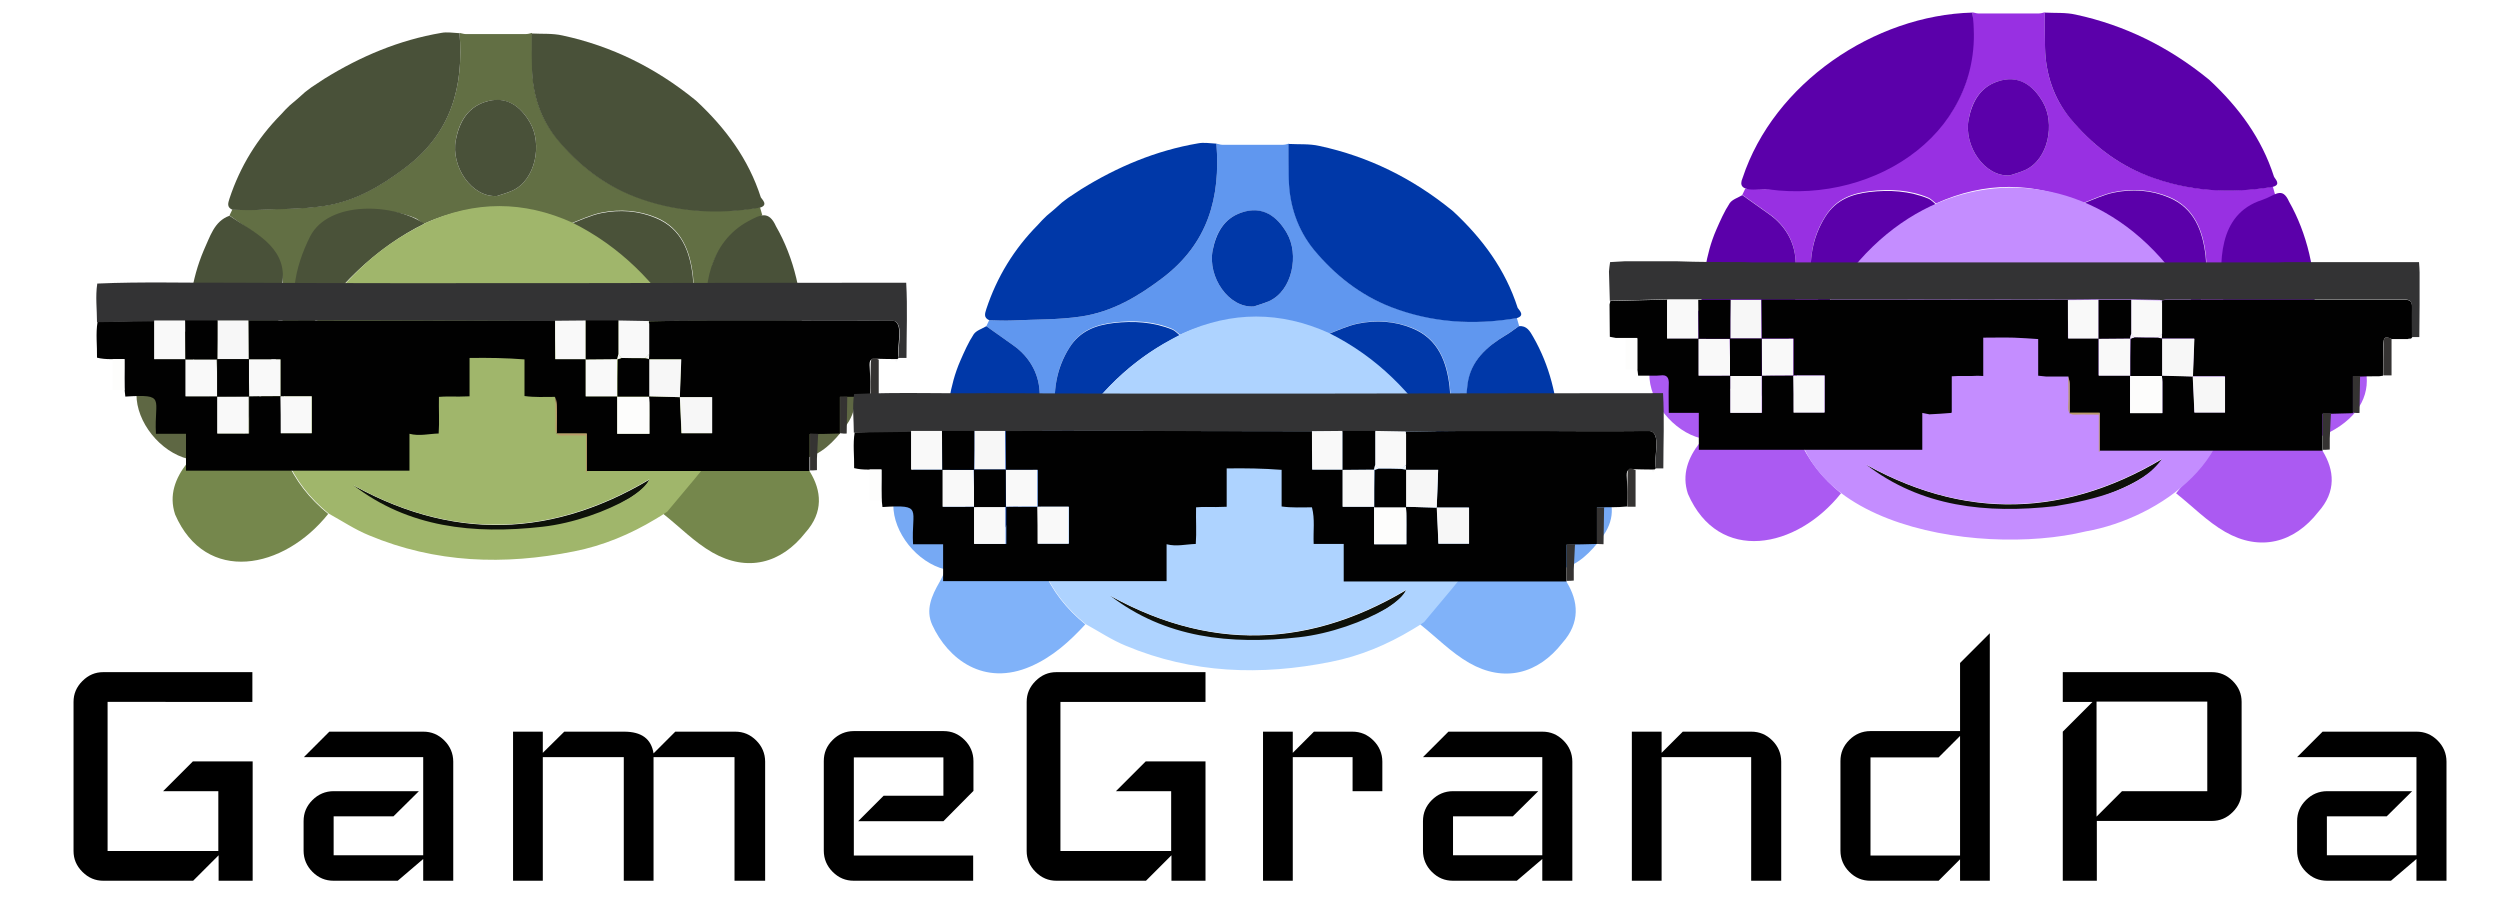
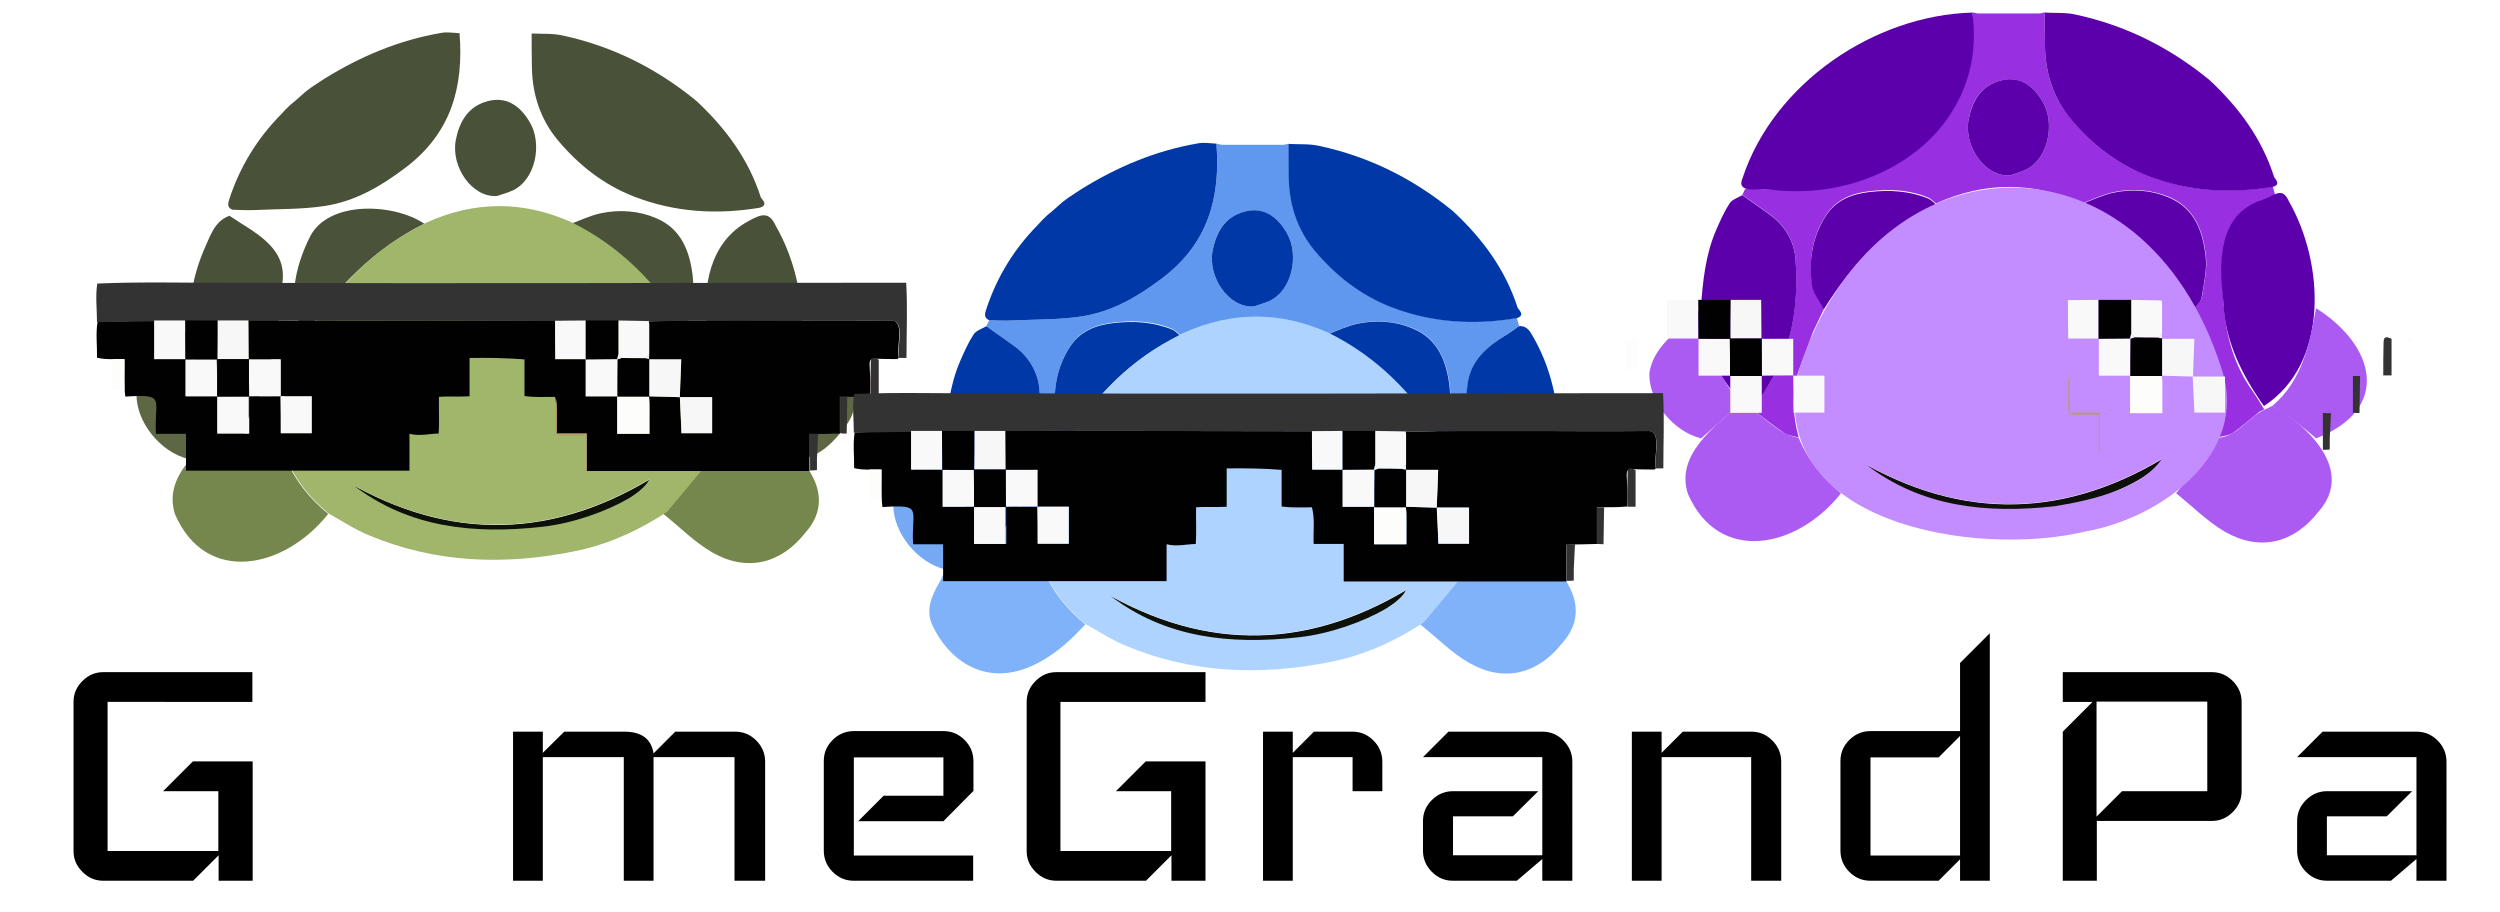
<svg xmlns="http://www.w3.org/2000/svg" version="1.1" id="Layer_1" x="0px" y="0px" viewBox="0 0 873.7 318.8" style="enable-background:new 0 0 873.7 318.8;" xml:space="preserve">
  <style type="text/css">
	.st0{fill:#626F44;}
	.st1{fill:#495139;}
	.st2{fill:#75874C;}
	.st3{fill:#5E6743;}
	.st4{fill:#4A5239;}
	.st5{fill:#0E110A;}
	.st6{fill:#A0B66B;}
	.st7{fill:#010101;}
	.st8{fill:#353332;}
	.st9{fill:#BA9A69;}
	.st10{fill:#333334;}
	.st11{fill:#F7F7F7;}
	.st12{fill:#F9F9F9;}
	.st13{fill:#FDFDFC;}
	.st14{fill:#E3E3E2;}
	.st15{fill:#9830E2;}
	.st16{fill:#5B00AA;}
	.st17{fill:#AB5AF2;}
	.st18{fill:#C48DFF;}
	.st19{fill:#6097EF;}
	.st20{fill:#0038A8;}
	.st21{fill:#80B2F9;}
	.st22{fill:#76A9F4;}
	.st23{fill:#AED3FF;}
</style>
  <g>
-     <path class="st0" d="M99.8,137c-2.4,7.7-2,15.4,0.1,23.1c-1.7-0.5-3.7-0.6-5.1-1.6c-3.7-2.5-7.3-5.4-10.9-8.1c2.4-4,5-7.9,7.3-12   c7-12.6,8.5-26.5,7.6-40.5c-0.4-6.4-3.7-12.1-9.3-16c-3.1-2.2-6.2-4.4-9.3-6.6c0.3-0.7,0.7-1.4,1-2.1c2.7,0,5.5,0.2,8.2,0.1   c8-0.4,16.1-0.2,24-1.4c10.6-1.6,19.6-6.8,28.3-13.4c16-12.1,20.4-28.2,18.9-47c0.7,0.1,1.4,0.4,2.1,0.4c7,0,14.1,0,21.1,0   c0.7,0,1.4-0.2,2.1-0.4c0,4.1,0,8.1,0.1,12.2c0.2,9.2,2.9,17.7,8.8,24.8c7.3,8.9,16.1,15.9,26.9,20c14.2,5.5,28.9,6.4,43.9,3.9   c0.3,0.9,0.5,1.9,0.8,2.8c-1.5,1-2.9,2.2-4.5,3.1c-6.6,4-12.3,9-13.4,17c-0.8,6.1-0.6,12.4-0.1,18.5c0.9,10.9,3.7,21.3,10.3,30.3   c1.4,2,2.6,4.1,3.9,6.2c-0.8,0.4-1.6,0.6-2.2,1.2c-2.9,2.3-5.6,4.8-8.6,6.9c-1.4,1-3.4,1.1-5.1,1.6c2.1-7.7,2.5-15.4,0.1-23.1   c-1-3-2-6-2.9-9c-2-4.3-4-8.5-5.9-12.8c1-1.3,2.6-2.5,2.8-4c0.8-4.9,2-9.9,1.4-14.7c-1-8.6-4-16.7-12.9-20.4   c-6.1-2.5-12.6-3-19.1-1.7c-3.9,0.8-7.5,2.6-11.3,4c-17-7.7-34-7.7-51,0c-0.9-0.7-1.6-1.5-2.6-2c-6.6-2.8-13.6-3.1-20.5-2.3   c-6.1,0.7-11.7,2.7-15.4,8.5c-4.8,7.4-6,15.5-4.8,23.9c0.4,3,2.8,5.7,4.2,8.6c-1.3,2.7-2.6,5.5-3.9,8.2   C103.2,128,101.5,132.5,99.8,137z M173.7,68.5c1.8-0.6,3.7-1.1,5.4-1.9c8.1-3.7,10.5-16.3,6.1-23.8c-3.3-5.7-8.4-9.6-15.9-7.1   c-6.1,2.1-8.9,7.2-10,13.2C157.5,58.2,164.9,69.1,173.7,68.5z" />
    <path class="st1" d="M160.6,11.6c1.5,18.8-2.9,34.9-18.9,47c-8.7,6.6-17.7,11.8-28.3,13.4c-7.9,1.2-16,1-24,1.4   c-2.7,0.1-5.5,0-8.2-0.1c-2-0.9-1.5-2.3-1-3.9c3.7-11.2,9.7-21,18-29.4c1-1.1,2-2.2,3.1-3.2c1.8-1.5,3.6-3,5.3-4.6   c0.7-0.5,1.4-1.1,2.1-1.6c1.6-1,3.1-2.1,4.7-3.1c12.6-7.8,26.1-13.5,40.8-16C156.2,11.1,158.4,11.5,160.6,11.6z" />
    <path class="st1" d="M265.5,72.6c-15,2.5-29.7,1.6-43.9-3.9c-10.8-4.2-19.6-11.2-26.9-20c-5.8-7.1-8.6-15.6-8.8-24.8   c-0.1-4.1-0.1-8.1-0.1-12.2c3.6,0.2,7.3-0.1,10.8,0.7c17.2,3.7,32.5,11.3,46.2,22.4c0.2,0.2,0.4,0.3,0.6,0.5   c10.2,9.5,18.2,20.3,22.5,33.7C266.3,69.7,268.7,71.7,265.5,72.6z" />
    <path class="st1" d="M80.2,75.4C88.3,81,99.9,85.9,98.8,98C97,116.9,95,135.1,84,150.5c-1.5-0.7-3-1.5-4.5-2.2   c-14.6-17-16.9-40.4-8.3-60.8C73.4,82.8,74.8,77.3,80.2,75.4z" />
    <path class="st1" d="M262.5,150.5c-7.8-11-14.8-22.9-15.4-36.5c-1.6-13.6,0.8-29.3,14.4-36.7c4.3-2.3,7.2-3.8,9.7,1.8   C283.6,100.6,285.4,135.6,262.5,150.5z" />
    <path class="st2" d="M262.5,150.5c1-0.5,2-1,3-1.5c12.7,7.2,28.8,22.8,16,37.1c-8.5,10.9-20.4,13.9-32.5,7   c-6.3-3.6-11.5-9-17.2-13.5c4.9-6.5,11.4-11.9,14.8-19.4C253.4,159.6,256.8,153.1,262.5,150.5z" />
    <path class="st2" d="M79.5,148.3c7.6,2.7,12.2,10.6,20.4,11.9c3.2,7.8,8.3,14.1,14.8,19.4c-15.5,19.5-42.8,24.8-53.5,0.2   C56.7,166.2,70.6,156.2,79.5,148.3z" />
    <path class="st3" d="M280.6,160.4c-2.3-1.9-4.4-3.8-6.8-5.6c-2.7-2-5.6-3.9-8.4-5.8c4.8-4.9,9.4-10.1,11.3-16.8   c1.6-5.7,2.6-11.5,3.9-17.3c6.4,4.3,11.9,9.5,15.7,16.3c3.5,6.2,3.5,12.3-1.1,18.2C291.4,154.4,287.1,158.9,280.6,160.4z" />
    <path class="st3" d="M79.5,148.3c-4.6,4-9.1,8.1-13.7,12.1c-9.8-2.4-18.2-12.9-18.1-22.6c1.4-10.4,11.5-15.8,18.1-22.9   C66.4,127.6,71.9,138.4,79.5,148.3z" />
    <path class="st4" d="M198.8,78.5c3.8-1.4,7.4-3.2,11.3-4c6.4-1.3,13-0.9,19.1,1.7c9,3.7,11.9,11.8,12.9,20.4   c0.6,4.8-0.6,9.8-1.4,14.7c-0.2,1.4-1.8,2.7-2.8,4C228.1,99.5,215.5,86.8,198.8,78.5z" />
    <path class="st4" d="M106.9,116.9c-7.2-9.8-3.8-23.8,1.5-34.3c6.5-12.6,29.3-11.6,39.9-4.4C131.5,86.4,116.5,101.1,106.9,116.9z" />
    <path class="st5" d="M117.2,165.9c36.5,22.8,73.2,23.5,109.8,1.7c-2.1,5.9-21.4,15.3-38.5,17.2   C162.2,187.7,137.4,184.7,117.2,165.9z" />
    <path class="st1" d="M173.7,68.5c-8.8,0.6-16.2-10.3-14.4-19.6c1.2-6,3.9-11.1,10-13.2c7.5-2.6,12.6,1.4,15.9,7.1   c4.4,7.5,2,20.1-6.1,23.8C177.3,67.4,175.5,67.9,173.7,68.5z" />
    <path class="st6" d="M247.8,136.4c-0.5-0.1-1-0.3-1.5-0.5c0,0,0,0,0,0C246.7,136.1,247.2,136.3,247.8,136.4c-1-3-2-6-2.9-9   c-2-4.3-4-8.5-5.9-12.8c-9.7-15.7-22.3-28.5-39-36.8c-17-7.7-34-7.7-51,0c-2.3,1.2-4.6,2.4-6.8,3.7c-14,8.2-24.8,19.7-33.3,33.7   c-1.3,2.7-2.6,5.5-3.9,8.2c0,0,0,0,0,0c-1.7,4.5-3.4,9.1-5,13.6c-2.4,7.7-2,15.4,0.1,23.1c3.2,7.8,8.3,14.1,14.8,19.4   c4.7,2.6,9.2,5.6,14.1,7.6c23.2,9.7,47.2,10.5,71.6,5.6c10.2-2,19.7-6,28.5-11.3c1.4-0.8,2.8-1.7,4.1-2.6c4.1-5,8.4-9.9,12.4-14.9   c1-1.3,1.6-3,2.4-4.5C249.8,151.8,250.2,144.1,247.8,136.4z M189.5,184.1c-24,2.7-46.8,0.3-66.1-14.6c34.4,19.1,69,18.5,103.5-2   c-0.7,1.9-3.3,4.3-7,6.6C212.2,178.6,200.4,182.9,189.5,184.1z" />
    <g>
      <path class="st7" d="M160.5,138.6c-2.4,0-4.7-0.1-7.1,0.1c-0.1,4.5,0.2,8.7-0.1,12.8c-3.5,0.1-6.7,1-10.2,0.1c0,4.5,0,8.6,0,12.9    c-26.2,0-52.2,0-78.1,0c0-4.2,0-8.4,0-12.9c-3.7,0-7,0-10.5,0c-0.7-12.4,3.8-13.9-10.7-13c-0.6-4.5-0.2-8.6-0.3-13.1    c-3.4-0.1-6.4,0.3-9.6-0.5c0.1-4.2-0.5-8.4,0.2-12.5c6.6-0.2,13.2-0.3,19.9-0.5c0,4.4,0,8.7,0,13.5c3.7,0,7.4,0,11,0    c0,4.3,0,8.5,0,13c3.8,0,7.4,0,11.1,0c0,4.3,0,8.6,0,13c3.7,0,7.2,0,11,0c0-4.4,0-8.7,0-13c3.7,0,7.4,0,11.1,0c0,4.4,0,8.7,0,12.9    c3.8,0,7.3,0,10.8,0c0-4.4,0-8.6,0-12.9c-3.7,0-7.3,0-10.9,0c0-4.4,0-8.8,0-12.9c-4,0-7.5,0-11.1,0c0-4.5-0.1-9.1-0.1-13.6    c35.7,0,71.4,0,107.1,0.1c0,4.4,0,8.7,0,13.4c3.8,0,7.2,0,10.7,0c0,4.3,0,8.6,0,13c4,0,7.5,0,11,0c0,4.3,0,8.6,0,13.1    c4.2,0,7.4,0,11.2,0c-0.1-4.6,0.2-8.8-0.2-13.1c3.6,0.1,7.2,0.2,10.9,0.3c0.2,4.2,0.4,8.5,0.5,12.6c3.7,0,7.2,0,10.7,0    c0-4.4,0-8.6,0-12.6c-3.9,0-7.6,0-11.3,0c0.2-4.5,0.4-9,0.5-13.2c-4.1,0-7.8,0-11.4,0c0.2-4.4,0-8.9,0.1-13.3    c28.3-0.7,56.8,0,85.1-0.3c4.5,0.4,1.3,9.7,2.3,13c-0.2,0.2-0.3,0.4-0.5,0.5c-13.6,0.1-8.6-2.6-9.6,12.9    c-3.6,0.4-6.9,0.2-10.5,0.3c0,4.4,0,8.6,0,12.8c-3.6,0.1-6.9,0.2-10.6,0.2c0,4.5,0,8.7,0,12.9c-26,0-51.9,0-77.9,0    c0-4.3,0-8.5,0-13.1c-3.8,0-7.1,0-10.5,0c-0.2-4.6,0.5-8.6-0.6-12.8c-3.6,0-7,0.2-10.6-0.3c0-4.4,0-8.6,0-12.8    c-6.5-0.5-12.6-0.6-19.2-0.5c0,4.8,0,9.1,0,13.4C163,138.5,161.7,138.6,160.5,138.6z" />
      <path class="st8" d="M293.6,151.4c0-4.2,0-8.4,0-12.8c1,0,1.8,0,2.5,0c-0.1,4.3-0.1,8.6-0.2,12.9    C295.2,151.6,294.4,151.5,293.6,151.4z" />
      <path class="st9" d="M205.1,165.1c-0.1,0-0.2,0.1-0.3,0.1c0-4.2,0-8.4,0-13c-3,0-5.6-0.1-8.2,0c-1.8,0.1-2.6-0.5-2.5-2.8    c0.2-3.6,0-7.1,0-10.7c0.2,0.9,0.5,1.8,0.5,2.7c0.1,3.3,0,6.5,0,10.1c3.4,0,6.7,0,10.5,0c0,4.6,0,8.8,0,13.1    C205.1,164.7,205.1,164.9,205.1,165.1z" />
      <path class="st10" d="M80.7,98.8c78.6,0.4,157.3,0,236,0c0.5,8.9,0.1,17.4,0.1,26.3c-0.9,0-1.7,0-2.6,0c-0.9-3.3,2.2-12.7-2.3-13    c-28.5,0.2-57.2-0.3-85.7,0.2c-64.1-0.1-128.2-0.8-192.3,0.3c0-4.5-0.6-9,0.1-13.5C49.7,98.4,65.2,98.9,80.7,98.8z" />
      <path class="st11" d="M237.6,138.8c3.7,0,7.5,0,11.3,0c0,4,0,8.2,0,12.6c-3.5,0-7.1,0-10.7,0C238,147.2,237.8,143,237.6,138.8    C237.6,138.8,237.6,138.8,237.6,138.8z" />
      <path class="st12" d="M53.9,112c3.6,0,7.2,0,10.8,0c0,4.5,0.1,9.1,0.1,13.6l0.1-0.1c-3.6,0-7.2,0-11,0    C53.9,120.7,53.9,116.4,53.9,112z" />
      <path class="st11" d="M76,112c3.6,0,7.2,0,10.8,0c0,4.5,0.1,9.1,0.1,13.6l0.1-0.1c-3.7,0-7.4,0-11.1,0l0.1,0.1    C76,121.1,76,116.5,76,112z" />
      <path class="st12" d="M194,112.1c3.6,0,7.1-0.1,10.7-0.1c0,4.5,0,9.1,0,13.6l0.1-0.1c-3.5,0-7,0-10.7,0    C194,120.8,194,116.5,194,112.1z" />
      <path class="st11" d="M226.7,125.6c3.6,0,7.3,0,11.4,0c-0.2,4.2-0.3,8.7-0.5,13.2c0,0,0,0,0,0c-3.6-0.1-7.2-0.2-10.9-0.3l0.1,0.1    c0-4.4,0-8.7,0-13.1L226.7,125.6z" />
      <path class="st12" d="M75.9,138.5c-3.6,0-7.3,0-11.1,0c0-4.5,0-8.7,0-13c0,0-0.1,0.1-0.1,0.1c3.7,0,7.4,0,11.1,0l-0.1-0.1    C75.9,129.9,75.9,134.2,75.9,138.5L75.9,138.5z" />
      <path class="st12" d="M86.9,125.6c3.6,0,7.1,0,11.1,0c0,4.2,0,8.5,0,12.9c0,0,0.1-0.1,0.1-0.1c-3.7,0-7.4,0-11.1,0.1l0.1,0.1    C87,134.2,87,129.9,86.9,125.6L86.9,125.6z" />
      <path class="st12" d="M215.7,138.5c-3.5,0-7,0-11,0c0-4.4,0-8.7,0-13c0,0-0.1,0.1-0.1,0.1c3.7,0,7.4-0.1,11.1-0.1    C215.7,129.9,215.7,134.2,215.7,138.5L215.7,138.5z" />
      <path class="st12" d="M86.9,138.5c0,4.3,0,8.6,0,13c-3.8,0-7.3,0-11,0c0-4.4,0-8.7,0-13c0,0-0.1,0.1-0.1,0.1    C79.6,138.6,83.3,138.6,86.9,138.5L86.9,138.5z" />
      <path class="st12" d="M98,138.5c3.6,0,7.2,0,10.9,0c0,4.3,0,8.5,0,12.9c-3.5,0-7,0-10.8,0C98.1,147.2,98.1,142.8,98,138.5    C98.1,138.5,98,138.5,98,138.5z" />
      <path class="st13" d="M226.8,138.5c0.1,0.7,0.2,1.5,0.2,2.2c0,3.5,0,7.1,0,10.9c-0.9,0-1.6,0-2.3,0c-2.9,0-5.7,0-9,0    c0-4.5,0-8.8,0-13.1c0,0,0,0.1,0,0.1c3.7,0,7.4,0,11.1,0L226.8,138.5z" />
      <path class="st12" d="M216.1,112c3.4,0.1,6.8,0.1,10.3,0.2c0.2,0.3,0.3,0.6,0.5,0.9c0,3.6,0,7.2,0,10.7c-0.5,0.5-1,0.9-1.5,1.4    c-2.7,0-5.4-0.1-8.2-0.1c-0.4-0.4-0.7-0.9-1.1-1.3C216.1,119.9,216.1,116,216.1,112z" />
      <path class="st13" d="M39.4,136.3c0-3.6,0-7.2,0-10.8c1.3,0,2.7,0,4.1,0c0,3.6,0,7.2,0,10.8C42.2,136.3,40.8,136.3,39.4,136.3z" />
      <path class="st8" d="M307.1,125.7c0,4.2,0,8.3,0,12.8c-1.1,0-2,0-2.9,0c0-3.7,0-7.3,0.1-11C304.3,124.9,304.9,124.6,307.1,125.7z" />
      <path class="st8" d="M286,151.6c0,0.2-0.1,0.3-0.1,0.5c-0.1,2.8-0.3,5.5-0.4,8.3c0,1.2,0,2.4,0,3.9c-0.9,0.1-1.7,0.1-2.4,0.1    c0-4.2,0-8.3,0-12.9C284.2,151.6,285.1,151.6,286,151.6z" />
      <path class="st11" d="M225.4,125.2c0.5-0.5,1-0.9,1.5-1.4c0,0.6-0.1,1.2-0.1,1.8c0,0,0.1-0.1,0.1-0.1    C226.3,125.4,225.9,125.3,225.4,125.2z" />
      <path class="st14" d="M37,125.5c-0.3,0-0.7,0-1,0C36.3,125.5,36.7,125.5,37,125.5z" />
      <path class="st11" d="M313.8,125.6c-0.2,0.3-0.4,0.6-0.6,0.9c-0.1-0.3-0.3-0.5-0.4-0.8C313.1,125.6,313.5,125.6,313.8,125.6z" />
      <path class="st11" d="M226.8,113.1c-0.2-0.3-0.3-0.6-0.5-0.9c0.2,0,0.3,0,0.5,0.1C226.8,112.6,226.8,112.8,226.8,113.1z" />
      <path class="st7" d="M75.9,125.6c-3.7,0-7.4,0-11.1,0c0-4.5-0.1-9.1-0.1-13.6c3.8,0,7.5,0,11.3,0C76,116.5,76,121.1,75.9,125.6z" />
      <path class="st7" d="M216.1,112c0,3.9,0,7.9,0,11.8c-0.1,0.6-0.3,1.2-0.4,1.8l0.1-0.1c-3.7,0-7.4,0.1-11.1,0.1c0-4.5,0-9.1,0-13.6    C208.5,112,212.3,112,216.1,112z" />
      <path class="st7" d="M87,138.6c-3.7,0-7.4,0-11.1,0c0-4.4,0-8.7,0-13.1c3.7,0,7.4,0,11.1,0C87,129.9,87,134.2,87,138.6z" />
      <path class="st7" d="M225.4,125.2c0.5,0.1,1,0.2,1.5,0.3c0,4.4,0,8.7,0,13.1c-3.7,0-7.4,0-11.1,0c0-4.4,0-8.7,0.1-13.1    c0,0-0.1,0.1-0.1,0.1c0.5-0.2,1-0.3,1.5-0.5C219.9,125.2,222.6,125.2,225.4,125.2z" />
      <path class="st11" d="M217.2,125.1c-0.5,0.2-1,0.3-1.5,0.5c0.1-0.6,0.3-1.2,0.4-1.8C216.5,124.3,216.8,124.7,217.2,125.1z" />
    </g>
  </g>
  <g>
    <path class="st15" d="M628.5,129.8c-2.4,7.7-2,15.4,0.1,23.1c-1.7-0.5-3.7-0.6-5.1-1.6c-3.7-2.5-7.3-5.4-10.9-8.1   c2.4-4,5-7.9,7.3-12c7-12.6,8.5-26.5,7.6-40.5c-0.4-6.4-3.7-12.1-9.3-16c-3.1-2.2-6.2-4.4-9.3-6.6c0.3-0.7,0.7-1.4,1-2.1   c2.7,0,5.5,0.2,8.2,0.1c8-0.4,16.1-0.2,24-1.4c10.6-1.6,19.6-6.8,28.3-13.4c16-12.1,20.4-28.2,18.9-47c0.7,0.1,1.4,0.4,2.1,0.4   c7,0,14.1,0,21.1,0c0.7,0,1.4-0.2,2.1-0.4c0,4.1,0,8.1,0.1,12.2c0.2,9.2,2.9,17.7,8.8,24.8c7.3,8.9,16.1,15.9,26.9,20   c14.2,5.5,28.9,6.4,43.9,3.9c0.3,0.9,0.5,1.9,0.8,2.8c-1.5,1-2.9,2.2-4.5,3.1c-6.6,4-12.3,9-13.4,17c-0.8,6.1-0.6,12.4-0.1,18.5   c0.9,10.9,3.7,21.3,10.3,30.3c1.4,2,2.6,4.1,3.9,6.2c-0.8,0.4-1.6,0.6-2.2,1.2c-2.9,2.3-5.6,4.8-8.6,6.9c-1.4,1-3.4,1.1-5.1,1.6   c2.1-7.7,2.5-15.4,0.1-23.1c-1-3-2-6-2.9-9c-2-4.3-4-8.5-5.9-12.8c1-1.3,2.6-2.5,2.8-4c0.8-4.9,2-9.9,1.4-14.7   c-1-8.6-4-16.7-12.9-20.4c-6.1-2.5-12.6-3-19.1-1.7c-3.9,0.8-7.5,2.6-11.3,4c-17-7.7-34-7.7-51,0c-0.9-0.7-1.6-1.5-2.6-2   c-6.6-2.8-13.6-3.1-20.5-2.3c-6.1,0.7-11.7,2.7-15.4,8.5c-4.8,7.4-6,15.5-4.8,23.9c0.4,3,2.8,5.7,4.2,8.6c-1.3,2.7-2.6,5.5-3.9,8.2   C631.9,120.8,630.2,125.3,628.5,129.8z M702.4,61.3c1.8-0.6,3.7-1.1,5.4-1.9c8.1-3.7,10.5-16.3,6.1-23.8c-3.3-5.7-8.4-9.6-15.9-7.1   c-6.1,2.1-8.9,7.2-10,13.2C686.2,51,693.6,61.9,702.4,61.3z" />
    <path class="st16" d="M689.3,4.4c5.6,41.1-33.4,66.9-71.1,61.8c-3.2-0.4-11.7,1.7-9.2-4C619.9,29.1,655,5.3,689.3,4.4z" />
    <path class="st16" d="M794.3,65.3c-15,2.5-29.7,1.6-43.9-3.9c-10.8-4.2-19.6-11.2-26.9-20c-5.8-7.1-8.6-15.6-8.8-24.8   c-0.1-4.1-0.1-8.1-0.1-12.2c3.6,0.2,7.3-0.1,10.8,0.7c17.2,3.7,32.5,11.3,46.2,22.4c0.2,0.2,0.4,0.3,0.6,0.5   c10.2,9.5,18.2,20.3,22.5,33.7C795,62.5,797.4,64.5,794.3,65.3z" />
    <path class="st16" d="M608.9,68.2c3.1,2.2,6.2,4.4,9.3,6.6c5.6,3.9,8.9,9.6,9.3,16c1,14-0.6,27.9-7.6,40.5c-2.3,4.1-4.8,8-7.3,12   c-1.5-0.7-3-1.5-4.5-2.2c-0.6-1-1.2-2.1-1.9-3.1c-1.9-2.8-3.9-5.4-5.7-8.2c-4.1-6.8-5-14.5-6.1-22.1c0.7-9.3,1.6-18.7,5.4-27.4   c1.4-3.2,2.8-6.4,4.7-9.3C605.4,69.7,607.4,69.1,608.9,68.2z" />
    <path class="st16" d="M791.2,141.9c-7.8-11-13.7-22.9-14.2-36.5c-1.6-13.6-1.9-30.5,13.5-35.5c4.6-1.5,7-5,9.5,0.6   C812.3,92.1,814.1,127,791.2,141.9z" />
    <path class="st17" d="M791.2,143.3c1-0.5,2-1,3-1.5c12.7,7.2,28.8,22.8,16,37.1c-8.5,10.9-20.4,13.9-32.5,7   c-6.3-3.6-11.5-9-17.2-13.5c4.9-6.5,11.4-11.9,14.8-19.4C782.1,152.4,785.5,145.9,791.2,143.3z" />
    <path class="st17" d="M608.2,141.1c7.6,2.7,12.2,10.6,20.4,11.9c3.2,7.8,8.3,14.1,14.8,19.4c-15.5,19.5-42.8,24.8-53.5,0.2   C585.4,159,599.3,149,608.2,141.1z" />
    <path class="st17" d="M809.4,153.2c-4.7-4.2-9.9-7.9-15.2-11.4c10.3-8.7,13-21.5,15.2-34.1C830.2,120.8,835.8,143,809.4,153.2z" />
    <path class="st17" d="M608.2,141.1c-4.6,4-9.1,8.1-13.7,12.1c-9.8-2.4-18.2-12.9-18.1-22.6c1.4-10.4,11.5-15.8,18.1-22.9   C595.1,120.4,600.7,131.2,608.2,141.1z" />
    <path class="st16" d="M727.5,71.3c3.8-1.4,7.4-3.2,11.3-4c6.4-1.3,13-0.9,19.1,1.7c9,3.7,11.9,11.8,12.9,20.4   c0.6,4.8-0.6,9.8-1.4,14.7c-0.2,1.4-1.8,2.7-2.8,4C756.8,92.3,744.2,79.6,727.5,71.3z" />
    <path class="st16" d="M637.4,108.1c-1.5-2.9-3.8-5.6-4.2-8.6c-1.1-8.4,0.1-16.5,4.8-23.9c3.7-5.8,9.3-7.8,15.4-8.5   c6.9-0.8,13.9-0.4,20.5,2.3c1,0.4,1.7,1.3,2.6,2C659.7,79.6,647.1,92.3,637.4,108.1z" />
    <path class="st5" d="M645.9,158.7c36.5,22.8,73.2,23.5,109.8,1.7c-2.1,5.9-21.4,15.3-38.5,17.2   C690.9,180.5,666.2,177.4,645.9,158.7z" />
    <path class="st16" d="M702.4,61.3c-8.8,0.6-16.2-10.3-14.4-19.6c1.2-6,3.9-11.1,10-13.2c7.5-2.6,12.6,1.4,15.9,7.1   c4.4,7.5,2,20.1-6.1,23.8C706.1,60.2,704.2,60.7,702.4,61.3z" />
    <path class="st18" d="M776.5,129.2c-0.5-0.1-1-0.3-1.5-0.5c0,0,0,0,0,0C775.5,128.9,776,129,776.5,129.2   c-27-85.7-120.9-84.2-148,0.7c-12,53.3,62.3,65.1,100.5,55.8C755.1,181.1,786.1,158.8,776.5,129.2z M718.2,176.9   c-24,2.7-46.8,0.3-66.1-14.6c34.4,19.1,69,18.5,103.5-2C748.6,170.5,731.9,174.7,718.2,176.9z" />
    <g>
-       <path class="st7" d="M689.2,131.4c-1.4,0-2.8,0-4.3,0c-0.2,0-0.4,0-0.5,0c-0.7,0-1.5,0.1-2.3,0.1c0,4.3,0,8.3,0,12.3    c0,0.2-0.1,0.4-0.1,0.5c-2.6,0.2-5.2,0.4-7.7,0.5c-0.7-0.1-1.4-0.3-2.5-0.5c0,4.5,0,8.6,0,12.9c-26.2,0-52.2,0-78.1,0    c0-4.2,0-8.4,0-12.9c-3.7,0-7,0-10.5,0c0-3.5-0.1-6.7,0-9.8c0.2-2.7-0.8-3.6-2.9-3.3c-0.9,0.1-1.7,0.1-2.6,0.1c-1.7,0-3.5,0-5.2,0    c-0.1-1.1-0.2-1.7-0.3-2.4c0-3.6,0-7.2,0-10.8c-1.5,0-2.8,0-4.1,0c-0.8,0-1.6,0-2.4,0c-0.3,0-0.7,0-1,0c-0.7-0.1-1.4-0.3-2.1-0.4    c0-3.8-0.1-7.6-0.1-11.3c0.1-0.4,0.2-0.8,0.3-1.2c6.6-0.2,13.2-0.3,19.9-0.5c0,4.4,0,8.7,0,13.5c3.7,0,7.4,0,11,0    c0,4.3,0,8.5,0,13c3.8,0,7.4,0,11.1,0c0,4.3,0,8.6,0,13c3.7,0,7.2,0,11,0c0-4.4,0-8.7,0-13c3.7,0,7.4,0,11.1,0c0,4.4,0,8.7,0,12.9    c3.8,0,7.3,0,10.8,0c0-4.4,0-8.6,0-12.9c-3.7,0-7.3,0-10.9,0c0-4.4,0-8.8,0-12.9c-4,0-7.5,0-11.1,0c0-4.5-0.1-9.1-0.1-13.6    c14,0,28,0,42,0c21.7,0,43.4,0.1,65.1,0.1c0,4.4,0,8.7,0,13.4c3.8,0,7.2,0,10.7,0c0,4.3,0,8.6,0,13c4,0,7.5,0,11,0    c0,4.3,0,8.6,0,13.1c3.3,0,6.1,0,9,0c0.7,0,1.4,0,2.3,0c0-3.8,0-7.4,0-10.9c0-0.7-0.1-1.5-0.2-2.2c3.6,0.1,7.2,0.2,10.9,0.3    c0.2,4.2,0.4,8.5,0.5,12.6c3.7,0,7.2,0,10.7,0c0-4.4,0-8.6,0-12.6c-3.9,0-7.6,0-11.3,0c0.2-4.5,0.4-9,0.5-13.2    c-4.1,0-7.8,0-11.4,0c0-0.6,0.1-1.2,0.1-1.8c0-3.6,0-7.2,0-10.7c0-0.3,0-0.6,0-0.8c0.6-0.1,1.1-0.2,1.7-0.2c27.8,0,55.7,0,83.5,0    c1.9,0,2.3,0.9,2.3,2.9c-0.1,3.4,0,6.8,0,10.2c-0.2,0.2-0.3,0.4-0.5,0.5c-0.3,0-0.6,0.1-1,0.1c-0.5,0-1,0-1.4,0    c-1.4,0-2.9,0-4.3,0c-2.2-1.1-2.8-0.7-2.9,1.8c-0.1,3.7-0.1,7.3-0.1,11c-0.5,0.1-0.9,0.1-1.4,0.2c-0.3,0-0.6,0-0.9,0    c-1.9,0-3.8,0-5.7,0.1c-0.8,0-1.5,0-2.5,0c0,4.4,0,8.6,0,12.8c-2.5,0.1-5.1,0.1-7.6,0.2c-0.9,0-1.8,0-3,0c0,4.5,0,8.7,0,12.9    c-26,0-51.9,0-77.9,0c0-4.3,0-8.5,0-13.1c-3.8,0-7.1,0-10.5,0c0-3.6,0-6.8,0-10.1c0-0.9-0.3-1.8-0.5-2.7c-1.9,0-3.8,0-5.7,0    c-0.6,0-1.3,0-1.9,0c-0.9-0.1-1.8-0.2-2.9-0.3c0-4.4,0-8.6,0-12.8c-2.8-0.2-5.7-0.4-8.5-0.5c-3.5-0.1-7,0-10.7,0    c0,4.8,0,9.1,0,13.4C691.7,131.3,690.5,131.3,689.2,131.4z" />
      <path class="st8" d="M822.3,144.2c0-4.2,0-8.4,0-12.8c1,0,1.8,0,2.5,0c-0.1,4.3-0.1,8.6-0.2,12.9    C823.9,144.4,823.1,144.3,822.3,144.2z" />
      <path class="st9" d="M733.8,157.8c-0.1,0-0.2,0.1-0.3,0.1c0-4.2,0-8.4,0-13c-3,0-5.6-0.1-8.2,0c-1.8,0.1-2.6-0.5-2.5-2.8    c0.2-3.6,0-7.1,0-10.7c0.2,0.9,0.5,1.8,0.5,2.7c0.1,3.3,0,6.5,0,10.1c3.4,0,6.7,0,10.5,0c0,4.6,0,8.8,0,13.1    C733.8,157.5,733.8,157.7,733.8,157.8z" />
-       <path class="st10" d="M609.4,91.6c1,0,1.9,0.1,2.9,0.1c61.3,0,122.6,0,183.9,0c0.9,0,1.8-0.1,2.6-0.1c9.6,0,19.2,0,28.8,0    c3.2,0,6.4,0,9.6,0c2.7,0,5.5,0,8.2,0c0.1,1.6,0.2,2.6,0.2,3.6c0,3.8,0,7.6,0,11.3c0,3.8-0.1,7.6-0.1,11.3c-0.9,0-1.7,0-2.6,0    c0-3.4-0.1-6.8,0-10.2c0-2-0.4-2.9-2.3-2.9c-27.8,0-55.7,0-83.5,0c-0.6,0-1.1,0.2-1.7,0.2c-0.2,0-0.3,0-0.5-0.1    c-3.4-0.1-6.8-0.1-10.3-0.2c-3.8,0-7.6,0-11.4,0c-3.6,0-7.1,0.1-10.7,0.1c-21.7,0-43.4-0.1-65.1-0.1c-14,0-28,0-42,0    c-3.6,0-7.2,0-10.8,0c-3.8,0-7.5,0-11.3,0c-3.6,0-7.2,0-10.8,0c-6.6,0.2-13.2,0.3-19.9,0.5c-0.1-3.4-0.2-6.8-0.3-10.2    c0.1-1.1,0.2-2.2,0.4-3.3c1.8-0.1,3.5-0.2,5.3-0.3c3.2,0,6.4,0,9.6,0c2.7,0,5.4,0,8.1,0C593.7,91.6,601.6,91.6,609.4,91.6z" />
      <path class="st11" d="M766.3,131.6c3.7,0,7.5,0,11.3,0c0,4,0,8.2,0,12.6c-3.5,0-7.1,0-10.7,0C766.7,140,766.5,135.8,766.3,131.6    C766.4,131.6,766.3,131.6,766.3,131.6z" />
      <path class="st12" d="M582.6,104.8c3.6,0,7.2,0,10.8,0c0,4.5,0.1,9.1,0.1,13.6l0.1-0.1c-3.6,0-7.2,0-11,0    C582.6,113.5,582.6,109.2,582.6,104.8z" />
      <path class="st11" d="M604.7,104.8c3.6,0,7.2,0,10.8,0c0,4.5,0.1,9.1,0.1,13.6l0.1-0.1c-3.7,0-7.4,0-11.1,0l0.1,0.1    C604.7,113.9,604.7,109.3,604.7,104.8z" />
      <path class="st12" d="M722.7,104.9c3.6,0,7.1-0.1,10.7-0.1c0,4.5,0,9.1,0,13.6l0.1-0.1c-3.5,0-7,0-10.7,0    C722.7,113.6,722.7,109.2,722.7,104.9z" />
      <path class="st11" d="M755.5,118.4c3.6,0,7.3,0,11.4,0c-0.2,4.2-0.3,8.7-0.5,13.2c0,0,0,0,0,0c-3.6-0.1-7.2-0.2-10.9-0.3l0.1,0.1    c0-4.4,0-8.7,0-13.1L755.5,118.4z" />
      <path class="st12" d="M604.7,131.3c-3.6,0-7.3,0-11.1,0c0-4.5,0-8.7,0-13c0,0-0.1,0.1-0.1,0.1c3.7,0,7.4,0,11.1,0l-0.1-0.1    C604.6,122.7,604.6,127,604.7,131.3L604.7,131.3z" />
      <path class="st12" d="M615.6,118.4c3.6,0,7.1,0,11.1,0c0,4.2,0,8.5,0,12.9c0,0,0.1-0.1,0.1-0.1c-3.7,0-7.4,0-11.1,0.1l0.1,0.1    C615.7,127,615.7,122.7,615.6,118.4L615.6,118.4z" />
      <path class="st12" d="M744.5,131.3c-3.5,0-7,0-11,0c0-4.4,0-8.7,0-13c0,0-0.1,0.1-0.1,0.1c3.7,0,7.4-0.1,11.1-0.1    C744.5,122.7,744.4,127,744.5,131.3L744.5,131.3z" />
      <path class="st12" d="M615.7,131.3c0,4.3,0,8.6,0,13c-3.8,0-7.3,0-11,0c0-4.4,0-8.7,0-13c0,0-0.1,0.1-0.1,0.1    C608.3,131.4,612,131.4,615.7,131.3L615.7,131.3z" />
      <path class="st12" d="M626.7,131.3c3.6,0,7.2,0,10.9,0c0,4.3,0,8.5,0,12.9c-3.5,0-7,0-10.8,0C626.8,140,626.8,135.6,626.7,131.3    C626.8,131.2,626.7,131.3,626.7,131.3z" />
      <path class="st13" d="M755.5,131.3c0.1,0.7,0.2,1.5,0.2,2.2c0,3.5,0,7.1,0,10.9c-0.9,0-1.6,0-2.3,0c-2.9,0-5.7,0-9,0    c0-4.5,0-8.8,0-13.1c0,0,0,0.1,0,0.1c3.7,0,7.4,0,11.1,0L755.5,131.3z" />
      <path class="st12" d="M744.8,104.8c3.4,0.1,6.8,0.1,10.3,0.2c0.2,0.3,0.3,0.6,0.5,0.9c0,3.6,0,7.2,0,10.7c-0.5,0.5-1,0.9-1.5,1.4    c-2.7,0-5.4-0.1-8.2-0.1c-0.4-0.4-0.7-0.9-1.1-1.3C744.8,112.7,744.8,108.8,744.8,104.8z" />
      <path class="st13" d="M568.1,129.1c0-3.6,0-7.2,0-10.8c1.3,0,2.7,0,4.1,0c0,3.6,0,7.2,0,10.8C570.9,129.1,569.5,129.1,568.1,129.1    z" />
      <path class="st8" d="M835.8,118.4c0,4.2,0,8.3,0,12.8c-1.1,0-2,0-2.9,0c0-3.7,0-7.3,0.1-11C833,117.7,833.6,117.4,835.8,118.4z" />
      <path class="st8" d="M814.7,144.4c0,0.2-0.1,0.3-0.1,0.5c-0.1,2.8-0.3,5.5-0.4,8.3c0,1.2,0,2.4,0,3.9c-0.9,0.1-1.7,0.1-2.4,0.1    c0-4.2,0-8.3,0-12.9C812.9,144.4,813.8,144.4,814.7,144.4z" />
      <path class="st11" d="M754.1,118c0.5-0.5,1-0.9,1.5-1.4c0,0.6-0.1,1.2-0.1,1.8c0,0,0.1-0.1,0.1-0.1    C755.1,118.2,754.6,118.1,754.1,118z" />
      <path class="st14" d="M565.7,118.3c-0.3,0-0.7,0-1,0C565.1,118.3,565.4,118.3,565.7,118.3z" />
      <path class="st11" d="M842.5,118.3c-0.2,0.3-0.4,0.6-0.6,0.9c-0.1-0.3-0.3-0.5-0.4-0.8C841.9,118.4,842.2,118.4,842.5,118.3z" />
      <path class="st11" d="M755.6,105.9c-0.2-0.3-0.3-0.6-0.5-0.9c0.2,0,0.3,0,0.5,0.1C755.6,105.3,755.6,105.6,755.6,105.9z" />
      <path class="st7" d="M604.7,118.4c-3.7,0-7.4,0-11.1,0c0-4.5-0.1-9.1-0.1-13.6c3.8,0,7.5,0,11.3,0    C604.7,109.3,604.7,113.9,604.7,118.4z" />
      <path class="st7" d="M744.8,104.8c0,3.9,0,7.9,0,11.8c-0.1,0.6-0.3,1.2-0.4,1.8l0.1-0.1c-3.7,0-7.4,0.1-11.1,0.1    c0-4.5,0-9.1,0-13.6C737.2,104.8,741,104.8,744.8,104.8z" />
      <path class="st7" d="M615.7,131.4c-3.7,0-7.4,0-11.1,0c0-4.4,0-8.7,0-13.1c3.7,0,7.4,0,11.1,0C615.7,122.7,615.7,127,615.7,131.4z    " />
      <path class="st7" d="M754.1,118c0.5,0.1,1,0.2,1.5,0.3c0,4.4,0,8.7,0,13.1c-3.7,0-7.4,0-11.1,0c0-4.4,0-8.7,0.1-13.1    c0,0-0.1,0.1-0.1,0.1c0.5-0.2,1-0.3,1.5-0.5C748.6,118,751.4,118,754.1,118z" />
      <path class="st11" d="M745.9,117.9c-0.5,0.2-1,0.3-1.5,0.5c0.1-0.6,0.3-1.2,0.4-1.8C745.2,117.1,745.6,117.5,745.9,117.9z" />
    </g>
  </g>
  <g>
    <path class="st19" d="M364.3,175.7c-2.4,7.7-2,15.4,0.1,23.1c-1.7-0.5-3.7-0.6-5.1-1.6c-3.7-2.5-7.3-5.4-10.9-8.1   c2.4-4,5-7.9,7.3-12c7-12.6,8.5-26.5,7.6-40.5c-0.4-6.4-3.7-12.1-9.3-16c-3.1-2.2-6.2-4.4-9.3-6.6c0.3-0.7,0.7-1.4,1-2.1   c2.7,0,5.5,0.2,8.2,0.1c8-0.4,16.1-0.2,24-1.4c10.6-1.6,19.6-6.8,28.3-13.4c16-12.1,20.4-28.2,18.9-47c0.7,0.1,1.4,0.4,2.1,0.4   c7,0,14.1,0,21.1,0c0.7,0,1.4-0.2,2.1-0.4c0,4.1,0,8.1,0.1,12.2c0.2,9.2,2.9,17.7,8.8,24.8c7.3,8.9,16.1,15.9,26.9,20   c14.2,5.5,28.9,6.4,43.9,3.9c0.3,0.9,0.5,1.9,0.8,2.8c-1.5,1-2.9,2.2-4.5,3.1c-6.6,4-12.3,9-13.4,17c-0.8,6.1-0.6,12.4-0.1,18.5   c0.9,10.9,3.7,21.3,10.3,30.3c1.4,2,2.6,4.1,3.9,6.2c-0.8,0.4-1.6,0.6-2.2,1.2c-2.9,2.3-5.6,4.8-8.6,6.9c-1.4,1-3.4,1.1-5.1,1.6   c2.1-7.7,2.5-15.4,0.1-23.1c-1-3-2-6-2.9-9c-2-4.3-4-8.5-5.9-12.8c1-1.3,2.6-2.5,2.8-4c0.8-4.9,2-9.9,1.4-14.7   c-1-8.6-4-16.7-12.9-20.4c-6.1-2.5-12.6-3-19.1-1.7c-3.9,0.8-7.5,2.6-11.3,4c-17-7.7-34-7.7-51,0c-0.9-0.7-1.6-1.5-2.6-2   c-6.6-2.8-13.6-3.1-20.5-2.3c-6.1,0.7-11.7,2.7-15.4,8.5c-4.8,7.4-6,15.5-4.8,23.9c0.4,3,2.8,5.7,4.2,8.6c-1.3,2.7-2.6,5.5-3.9,8.2   C367.7,166.6,366,171.1,364.3,175.7z M438.2,107.1c1.8-0.6,3.7-1.1,5.4-1.9c8.1-3.7,10.5-16.3,6.1-23.8c-3.3-5.7-8.4-9.6-15.9-7.1   c-6.1,2.1-8.9,7.2-10,13.2C422,96.8,429.4,107.7,438.2,107.1z" />
    <path class="st20" d="M425.1,50.2c1.5,18.8-2.9,34.9-18.9,47c-8.7,6.6-17.7,11.8-28.3,13.4c-7.9,1.2-16,1-24,1.4   c-2.7,0.1-5.5,0-8.2-0.1c-2-0.9-1.5-2.3-1-3.9c3.7-11.2,9.7-21,18-29.4c1-1.1,2-2.2,3.1-3.2c1.8-1.5,3.6-3,5.3-4.6   c0.7-0.5,1.4-1.1,2.1-1.6c1.6-1,3.1-2.1,4.7-3.1c12.6-7.8,26.1-13.5,40.8-16C420.7,49.7,422.9,50.1,425.1,50.2z" />
    <path class="st20" d="M530,111.2c-15,2.5-29.7,1.6-43.9-3.9c-10.8-4.2-19.6-11.2-26.9-20c-5.8-7.1-8.6-15.6-8.8-24.8   c-0.1-4.1-0.1-8.1-0.1-12.2c3.6,0.2,7.3-0.1,10.8,0.7c17.2,3.7,32.5,11.3,46.2,22.4c0.2,0.2,0.4,0.3,0.6,0.5   c10.2,9.5,18.2,20.3,22.5,33.7C530.8,108.3,533.2,110.3,530,111.2z" />
    <path class="st20" d="M344.7,114c3.1,2.2,6.2,4.4,9.3,6.6c5.6,3.9,8.9,9.6,9.3,16c1,14-0.6,27.9-7.6,40.5c-2.3,4.1-4.8,8-7.3,12   c-1.5-0.7-3-1.5-4.5-2.2c-0.6-1-1.2-2.1-1.9-3.1c-1.9-2.8-3.9-5.4-5.7-8.2c-4.1-6.8-5-14.5-6.1-22.1c0.7-9.3,1.6-18.7,5.4-27.4   c1.4-3.2,2.8-6.4,4.7-9.3C341.2,115.5,343.2,114.9,344.7,114z" />
    <path class="st20" d="M527,189.1c-1.3-2.1-2.5-4.2-3.9-6.2c-6.5-9.1-9.4-19.4-10.3-30.3c-0.5-6.1-0.7-12.4,0.1-18.5   c1.1-8,6.7-13,13.4-17c1.6-0.9,3-2.1,4.5-3.1c2.8-0.3,3.9,1.8,5,3.7c5.8,10.1,8.4,21,9,32.5c0.1,1.1,0.2,2.2,0.3,3.3   c-1.3,5.8-2.2,11.6-3.9,17.3c-1.9,6.7-6.5,11.9-11.3,16.8C529,188.1,528,188.6,527,189.1z" />
    <path class="st21" d="M527,189.1c1-0.5,2-1,3-1.5c12.7,7.2,28.8,22.8,16,37.1c-8.5,10.9-20.4,13.9-32.5,7   c-6.3-3.6-11.5-9-17.2-13.5c4.9-6.5,11.4-11.9,14.8-19.4C517.9,198.2,521.3,191.7,527,189.1z" />
    <path class="st21" d="M344,186.9c1.5,0.7,3,1.5,4.5,2.2c3.6,2.7,7.1,5.6,10.9,8.1c1.4,0.9,3.4,1.1,5.1,1.6   c3.2,7.8,8.3,14.1,14.8,19.4c-5.5,6-11.5,11.4-19.1,14.7c-16.3,7.1-28.9-2.5-34.4-14.5c-2.4-5.3-0.2-10.2,2.5-14.9   c0.8-1.4,1.5-3,2.2-4.5C334.9,195,339.4,191,344,186.9z" />
-     <path class="st22" d="M545.1,199c-2.3-1.9-4.4-3.8-6.8-5.6c-2.7-2-5.6-3.9-8.4-5.8c4.8-4.9,9.4-10.1,11.3-16.8   c1.6-5.7,2.6-11.5,3.9-17.3c6.4,4.3,11.9,9.5,15.7,16.3c3.5,6.2,3.5,12.3-1.1,18.2C555.9,193,551.6,197.5,545.1,199z" />
    <path class="st22" d="M344,186.9c-4.6,4-9.1,8.1-13.7,12.1c-9.8-2.4-18.2-12.9-18.1-22.6c0.1-0.7,0.2-1.5,0.4-2.2   c0.7-1.7,1.5-3.4,2.2-5.1c0.5-0.8,1-1.6,1.5-2.4c4.7-4.4,9.3-8.8,14-13.2c1.1,7.6,1.9,15.3,6.1,22.1c1.7,2.8,3.8,5.5,5.7,8.2   C342.7,184.9,343.3,185.9,344,186.9z" />
    <path class="st20" d="M463.3,117.1c3.8-1.4,7.4-3.2,11.3-4c6.4-1.3,13-0.9,19.1,1.7c9,3.7,11.9,11.8,12.9,20.4   c0.6,4.8-0.6,9.8-1.4,14.7c-0.2,1.4-1.8,2.7-2.8,4C492.6,138.1,480,125.4,463.3,117.1z" />
    <path class="st20" d="M373.2,153.9c-1.5-2.9-3.8-5.6-4.2-8.6c-1.1-8.4,0.1-16.5,4.8-23.9c3.7-5.8,9.3-7.8,15.4-8.5   c6.9-0.8,13.9-0.4,20.5,2.3c1,0.4,1.7,1.3,2.6,2C395.4,125.4,382.9,138.1,373.2,153.9z" />
    <path class="st5" d="M381.7,204.5c36.5,22.8,73.2,23.5,109.8,1.7c-2.1,5.9-21.4,15.3-38.5,17.2   C426.7,226.3,401.9,223.3,381.7,204.5z" />
    <path class="st20" d="M438.2,107.1c-8.8,0.6-16.2-10.3-14.4-19.6c1.2-6,3.9-11.1,10-13.2c7.5-2.6,12.6,1.4,15.9,7.1   c4.4,7.5,2,20.1-6.1,23.8C441.8,106,440,106.5,438.2,107.1z" />
    <path class="st23" d="M512.3,175c-0.5-0.1-1-0.3-1.5-0.5c0,0,0,0,0,0C511.3,174.7,511.7,174.9,512.3,175c-1-3-2-6-2.9-9   c-2-4.3-4-8.5-5.9-12.8c-9.7-15.7-22.3-28.5-39-36.8c-17-7.7-34-7.7-51,0c-2.3,1.2-4.6,2.4-6.8,3.7c-14,8.2-24.8,19.7-33.3,33.7   c-1.3,2.7-2.6,5.5-3.9,8.2c0,0,0,0,0,0c-1.7,4.5-3.4,9.1-5,13.6c-2.4,7.7-2,15.4,0.1,23.1c3.2,7.8,8.3,14.1,14.8,19.4   c4.7,2.6,9.2,5.6,14.1,7.6c23.2,9.7,47.2,10.5,71.6,5.6c10.2-2,19.7-6,28.5-11.3c1.4-0.8,2.8-1.7,4.1-2.6c4.1-5,8.4-9.9,12.4-14.9   c1-1.3,1.6-3,2.4-4.5C514.3,190.4,514.7,182.7,512.3,175z M454,222.7c-24,2.7-46.8,0.3-66.1-14.6c34.4,19.1,69,18.5,103.5-2   c-0.7,1.9-3.3,4.3-7,6.6C476.7,217.2,464.9,221.5,454,222.7z" />
    <g>
      <path class="st7" d="M425,177.2c-2.4,0-4.7-0.1-7,0.1c-0.1,4.5,0.2,8.7-0.1,12.8c-3.5,0.1-6.7,1-10.2,0.1c0,4.5,0,8.6,0,12.9    c-26.2,0-52.2,0-78.1,0c0-4.2,0-8.4,0-12.9c-3.7,0-7,0-10.5,0c-0.7-12.4,3.8-13.9-10.7-13c-0.6-4.5-0.2-8.6-0.3-13.1    c-3.4-0.1-6.4,0.3-9.6-0.5c0.1-4.2-0.5-8.4,0.2-12.5c6.6-0.2,13.2-0.3,19.9-0.5c0,4.4,0,8.7,0,13.5c3.7,0,7.4,0,11,0    c0,4.3,0,8.5,0,13c3.8,0,7.4,0,11.1,0c0,4.3,0,8.6,0,13c3.7,0,7.2,0,11,0c0-4.4,0-8.7,0-13c3.7,0,7.4,0,11.1,0c0,4.4,0,8.7,0,12.9    c3.8,0,7.3,0,10.8,0c0-4.4,0-8.6,0-12.9c-3.7,0-7.3,0-10.9,0c0-4.4,0-8.8,0-12.9c-4,0-7.5,0-11.1,0c0-4.5-0.1-9.1-0.1-13.6    c35.7,0,71.4,0,107.1,0.1c0,4.4,0,8.7,0,13.4c3.8,0,7.2,0,10.7,0c0,4.3,0,8.6,0,13c4,0,7.5,0,11,0c0,4.3,0,8.6,0,13.1    c4.2,0,7.4,0,11.2,0c-0.1-4.6,0.2-8.8-0.2-13.1c3.6,0.1,7.2,0.2,10.9,0.3c0.2,4.2,0.4,8.5,0.5,12.6c3.7,0,7.2,0,10.7,0    c0-4.4,0-8.6,0-12.6c-3.9,0-7.6,0-11.3,0c0.2-4.5,0.4-9,0.5-13.2c-4.1,0-7.8,0-11.4,0c0.2-4.4,0-8.9,0.1-13.3    c28.3-0.7,56.8,0,85.1-0.3c4.5,0.4,1.3,9.7,2.3,13c-0.2,0.2-0.3,0.4-0.5,0.5c-13.6,0.1-8.6-2.6-9.6,12.9    c-3.6,0.4-6.9,0.2-10.5,0.3c0,4.4,0,8.6,0,12.8c-3.6,0.1-6.9,0.2-10.6,0.2c0,4.5,0,8.7,0,12.9c-26,0-51.9,0-77.9,0    c0-4.3,0-8.5,0-13.1c-3.8,0-7.1,0-10.5,0c-0.2-4.6,0.5-8.6-0.6-12.8c-3.6,0-7,0.2-10.6-0.3c0-4.4,0-8.6,0-12.8    c-6.5-0.5-12.6-0.6-19.2-0.5c0,4.8,0,9.1,0,13.4C427.5,177.1,426.2,177.2,425,177.2z" />
      <path class="st8" d="M558.1,190.1c0-4.2,0-8.4,0-12.8c1,0,1.8,0,2.5,0c-0.1,4.3-0.1,8.6-0.2,12.9    C559.7,190.2,558.9,190.1,558.1,190.1z" />
      <path class="st10" d="M345.2,137.4c78.6,0.4,157.3,0,236,0c0.5,8.9,0.1,17.4,0.1,26.3c-0.9,0-1.7,0-2.6,0    c-0.9-3.3,2.2-12.7-2.3-13c-28.5,0.2-57.2-0.3-85.7,0.2c-64.1-0.1-128.2-0.8-192.3,0.3c0-4.5-0.6-9,0.1-13.5    C314.2,137,329.7,137.6,345.2,137.4z" />
      <path class="st11" d="M502.1,177.4c3.7,0,7.5,0,11.3,0c0,4,0,8.2,0,12.6c-3.5,0-7.1,0-10.7,0C502.5,185.9,502.3,181.6,502.1,177.4    C502.1,177.4,502.1,177.4,502.1,177.4z" />
      <path class="st12" d="M318.4,150.6c3.6,0,7.2,0,10.8,0c0,4.5,0.1,9.1,0.1,13.6l0.1-0.1c-3.6,0-7.2,0-11,0    C318.4,159.3,318.4,155,318.4,150.6z" />
      <path class="st11" d="M340.5,150.6c3.6,0,7.2,0,10.8,0c0,4.5,0.1,9.1,0.1,13.6l0.1-0.1c-3.7,0-7.4,0-11.1,0l0.1,0.1    C340.5,159.7,340.5,155.1,340.5,150.6z" />
      <path class="st12" d="M458.5,150.7c3.6,0,7.1-0.1,10.7-0.1c0,4.5,0,9.1,0,13.6l0.1-0.1c-3.5,0-7,0-10.7,0    C458.5,159.4,458.5,155.1,458.5,150.7z" />
      <path class="st11" d="M491.2,164.2c3.6,0,7.3,0,11.4,0c-0.2,4.2-0.3,8.7-0.5,13.2c0,0,0,0,0,0c-3.6-0.1-7.2-0.2-10.9-0.3l0.1,0.1    c0-4.4,0-8.7,0-13.1L491.2,164.2z" />
      <path class="st12" d="M340.5,177.1c-3.6,0-7.3,0-11.1,0c0-4.5,0-8.7,0-13c0,0-0.1,0.1-0.1,0.1c3.7,0,7.4,0,11.1,0l-0.1-0.1    C340.4,168.5,340.4,172.8,340.5,177.1L340.5,177.1z" />
      <path class="st12" d="M351.4,164.2c3.6,0,7.1,0,11.1,0c0,4.2,0,8.5,0,12.9c0,0,0.1-0.1,0.1-0.1c-3.7,0-7.4,0-11.1,0.1l0.1,0.1    C351.5,172.8,351.5,168.5,351.4,164.2L351.4,164.2z" />
      <path class="st12" d="M480.2,177.1c-3.5,0-7,0-11,0c0-4.4,0-8.7,0-13c0,0-0.1,0.1-0.1,0.1c3.7,0,7.4-0.1,11.1-0.1    C480.2,168.5,480.2,172.8,480.2,177.1L480.2,177.1z" />
      <path class="st12" d="M351.4,177.1c0,4.3,0,8.6,0,13c-3.8,0-7.3,0-11,0c0-4.4,0-8.7,0-13c0,0-0.1,0.1-0.1,0.1    C344.1,177.2,347.8,177.2,351.4,177.1L351.4,177.1z" />
      <path class="st12" d="M362.5,177.1c3.6,0,7.2,0,10.9,0c0,4.3,0,8.5,0,12.9c-3.5,0-7,0-10.8,0C362.6,185.8,362.6,181.4,362.5,177.1    C362.6,177.1,362.5,177.1,362.5,177.1z" />
      <path class="st13" d="M491.3,177.1c0.1,0.7,0.2,1.5,0.2,2.2c0,3.5,0,7.1,0,10.9c-0.9,0-1.6,0-2.3,0c-2.9,0-5.7,0-9,0    c0-4.5,0-8.8,0-13.1c0,0,0,0.1,0,0.1c3.7,0,7.4,0,11.1,0L491.3,177.1z" />
      <path class="st12" d="M480.6,150.6c3.4,0.1,6.8,0.1,10.3,0.2c0.2,0.3,0.3,0.6,0.5,0.9c0,3.6,0,7.2,0,10.7c-0.5,0.5-1,0.9-1.5,1.4    c-2.7,0-5.4-0.1-8.2-0.1c-0.4-0.4-0.7-0.9-1.1-1.3C480.6,158.5,480.6,154.6,480.6,150.6z" />
      <path class="st13" d="M303.9,174.9c0-3.6,0-7.2,0-10.8c1.3,0,2.7,0,4.1,0c0,3.6,0,7.2,0,10.8C306.7,174.9,305.3,174.9,303.9,174.9    z" />
      <path class="st8" d="M571.6,164.3c0,4.2,0,8.3,0,12.8c-1.1,0-2,0-2.9,0c0-3.7,0-7.3,0.1-11C568.8,163.5,569.4,163.2,571.6,164.3z" />
      <path class="st8" d="M550.5,190.2c0,0.2-0.1,0.3-0.1,0.5c-0.1,2.8-0.3,5.5-0.4,8.3c0,1.2,0,2.4,0,3.9c-0.9,0.1-1.7,0.1-2.4,0.1    c0-4.2,0-8.3,0-12.9C548.7,190.2,549.6,190.2,550.5,190.2z" />
      <path class="st11" d="M489.9,163.9c0.5-0.5,1-0.9,1.5-1.4c0,0.6-0.1,1.2-0.1,1.8c0,0,0.1-0.1,0.1-0.1    C490.8,164,490.4,163.9,489.9,163.9z" />
      <path class="st14" d="M301.5,164.1c-0.3,0-0.7,0-1,0C300.8,164.1,301.2,164.1,301.5,164.1z" />
      <path class="st11" d="M578.3,164.2c-0.2,0.3-0.4,0.6-0.6,0.9c-0.1-0.3-0.3-0.5-0.4-0.8C577.6,164.2,578,164.2,578.3,164.2z" />
      <path class="st11" d="M491.3,151.7c-0.2-0.3-0.3-0.6-0.5-0.9c0.2,0,0.3,0,0.5,0.1C491.3,151.2,491.3,151.4,491.3,151.7z" />
      <path class="st7" d="M340.4,164.2c-3.7,0-7.4,0-11.1,0c0-4.5-0.1-9.1-0.1-13.6c3.8,0,7.5,0,11.3,0    C340.5,155.1,340.5,159.7,340.4,164.2z" />
      <path class="st7" d="M480.6,150.6c0,3.9,0,7.9,0,11.8c-0.1,0.6-0.3,1.2-0.4,1.8l0.1-0.1c-3.7,0-7.4,0.1-11.1,0.1    c0-4.5,0-9.1,0-13.6C473,150.6,476.8,150.6,480.6,150.6z" />
      <path class="st7" d="M351.5,177.2c-3.7,0-7.4,0-11.1,0c0-4.4,0-8.7,0-13.1c3.7,0,7.4,0,11.1,0    C351.5,168.5,351.5,172.8,351.5,177.2z" />
      <path class="st7" d="M489.9,163.9c0.5,0.1,1,0.2,1.5,0.3c0,4.4,0,8.7,0,13.1c-3.7,0-7.4,0-11.1,0c0-4.4,0-8.7,0.1-13.1    c0,0-0.1,0.1-0.1,0.1c0.5-0.2,1-0.3,1.5-0.5C484.4,163.8,487.1,163.8,489.9,163.9z" />
      <path class="st11" d="M481.7,163.7c-0.5,0.2-1,0.3-1.5,0.5c0.1-0.6,0.3-1.2,0.4-1.8C481,162.9,481.3,163.3,481.7,163.7z" />
    </g>
  </g>
  <g>
    <path d="M88.3,307.8H76.4v-8.9l-8.9,8.9H36.1c-2.8,0-5.2-1-7.3-3.1s-3.1-4.5-3.1-7.3v-52.1c0-2.8,1-5.2,3.1-7.3s4.5-3.1,7.3-3.1   h52.1v10.4H37.6v52.1h38.7v-20.9H57l10.4-10.4h20.9V307.8z" />
-     <path d="M158.3,307.8h-10.4v-7.6l-8.9,7.6h-22.4c-2.9,0-5.3-1-7.4-3.1c-2-2-3.1-4.5-3.1-7.4V287c0-2.9,1-5.3,3.1-7.4   c2-2,4.5-3.1,7.4-3.1h29.8l-8.9,8.8h-20.9v13.6h31.3v-34.3h-41.7l8.9-8.9h32.8c2.9,0,5.3,1,7.4,3.1c2,2,3.1,4.5,3.1,7.4V307.8z" />
    <path d="M267.1,307.8h-10.4v-43.2h-28.3v43.2h-10.4v-43.2h-28.3v43.2h-10.4v-52.1h10.4v7.4l7.5-7.4h20.9c6.1,0,9.5,2.5,10.3,7.6   l7.6-7.6h20.9c2.9,0,5.3,1,7.4,3.1c2,2,3.1,4.5,3.1,7.4V307.8z" />
    <path d="M340.1,307.8h-41.7c-2.9,0-5.3-1-7.4-3.1c-2-2-3.1-4.5-3.1-7.4v-31.3c0-2.9,1-5.3,3.1-7.4c2-2,4.5-3.1,7.4-3.1h31.3   c2.9,0,5.3,1,7.4,3.1c2,2,3.1,4.5,3.1,7.4v10.4L329.7,287h-29.8l8.9-8.9h20.9v-13.4h-31.3v34.3h41.7V307.8z" />
    <path d="M421.3,307.8h-11.9v-8.9l-8.9,8.9h-31.3c-2.8,0-5.2-1-7.3-3.1s-3.1-4.5-3.1-7.3v-52.1c0-2.8,1-5.2,3.1-7.3s4.5-3.1,7.3-3.1   h52.1v10.4h-50.7v52.1h38.7v-20.9H390l10.4-10.4h20.9V307.8z" />
    <path d="M483.1,276.5h-10.4v-11.9h-20.9v43.2h-10.4v-52.1h10.4v7.4l7.4-7.4h13.4c2.9,0,5.3,1,7.4,3.1c2,2,3.1,4.5,3.1,7.4V276.5z" />
    <path d="M549.4,307.8H539v-7.6l-8.9,7.6h-22.3c-2.9,0-5.3-1-7.4-3.1c-2-2-3.1-4.5-3.1-7.4V287c0-2.9,1-5.3,3.1-7.4   c2-2,4.5-3.1,7.4-3.1h29.8l-8.9,8.8h-20.9v13.6H539v-34.3h-41.7l8.9-8.9H539c2.9,0,5.3,1,7.4,3.1c2,2,3.1,4.5,3.1,7.4V307.8z" />
    <path d="M622.4,307.8H612v-43.2h-31.3v43.2h-10.4v-52.1h10.4v7.4l7.4-7.4H612c2.9,0,5.3,1,7.4,3.1c2,2,3.1,4.5,3.1,7.4V307.8z" />
    <path d="M695.4,307.8H685v-7.5l-7.5,7.5h-23.8c-2.9,0-5.3-1-7.4-3.1c-2-2-3.1-4.5-3.1-7.4v-31.3c0-2.9,1-5.3,3.1-7.4   c2-2,4.5-3.1,7.4-3.1H685v-23.8l10.4-10.4V307.8z M685,298.9v-41.7l-7.5,7.5h-23.8v34.3H685z" />
    <path d="M783.4,276.5c0,2.8-1,5.2-3.1,7.3c-2.1,2.1-4.5,3.1-7.3,3.1h-40.2v20.9h-11.9v-52.1l10.4-10.4h-10.4v-10.4h52.1   c2.8,0,5.2,1,7.3,3.1s3.1,4.5,3.1,7.3V276.5z M771.4,276.5v-31.3h-38.7v40.2l8.9-8.9H771.4z" />
    <path d="M854.9,307.8h-10.4v-7.6l-8.9,7.6h-22.3c-2.9,0-5.3-1-7.4-3.1c-2-2-3.1-4.5-3.1-7.4V287c0-2.9,1-5.3,3.1-7.4   c2-2,4.5-3.1,7.4-3.1H843l-8.9,8.8h-20.9v13.6h31.3v-34.3h-41.7l8.9-8.9h32.8c2.9,0,5.3,1,7.4,3.1c2,2,3.1,4.5,3.1,7.4V307.8z" />
  </g>
</svg>